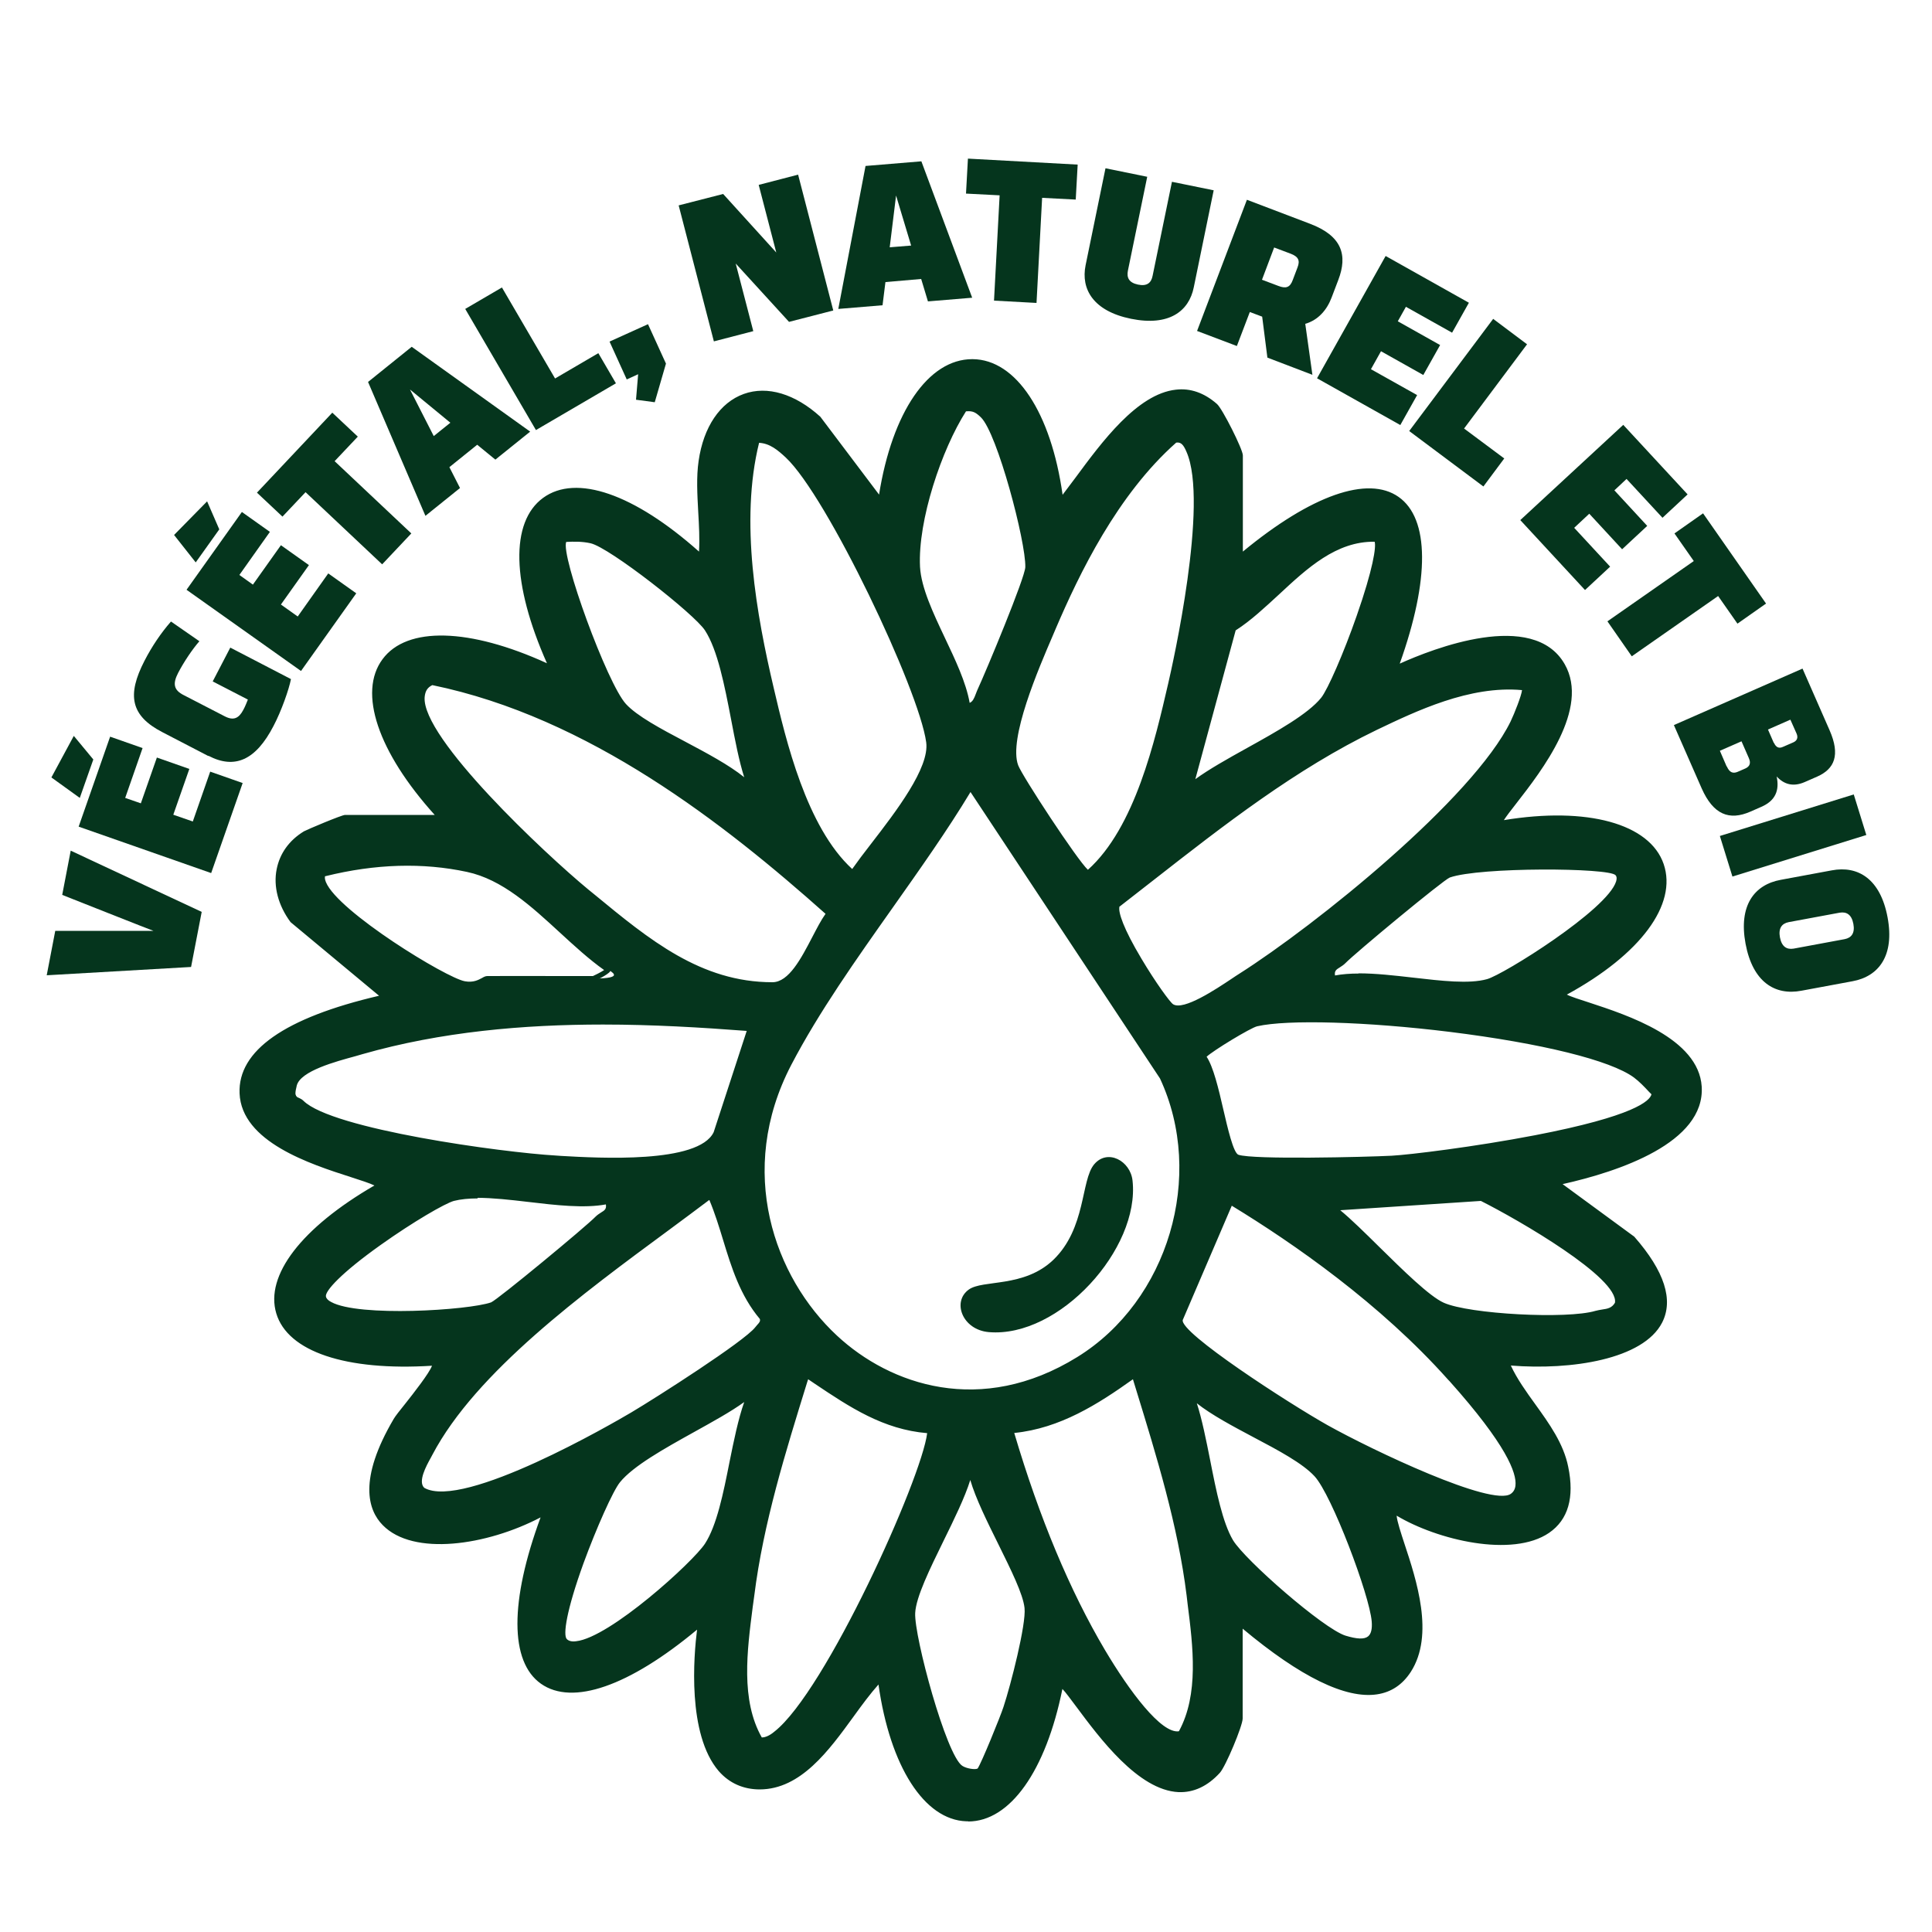
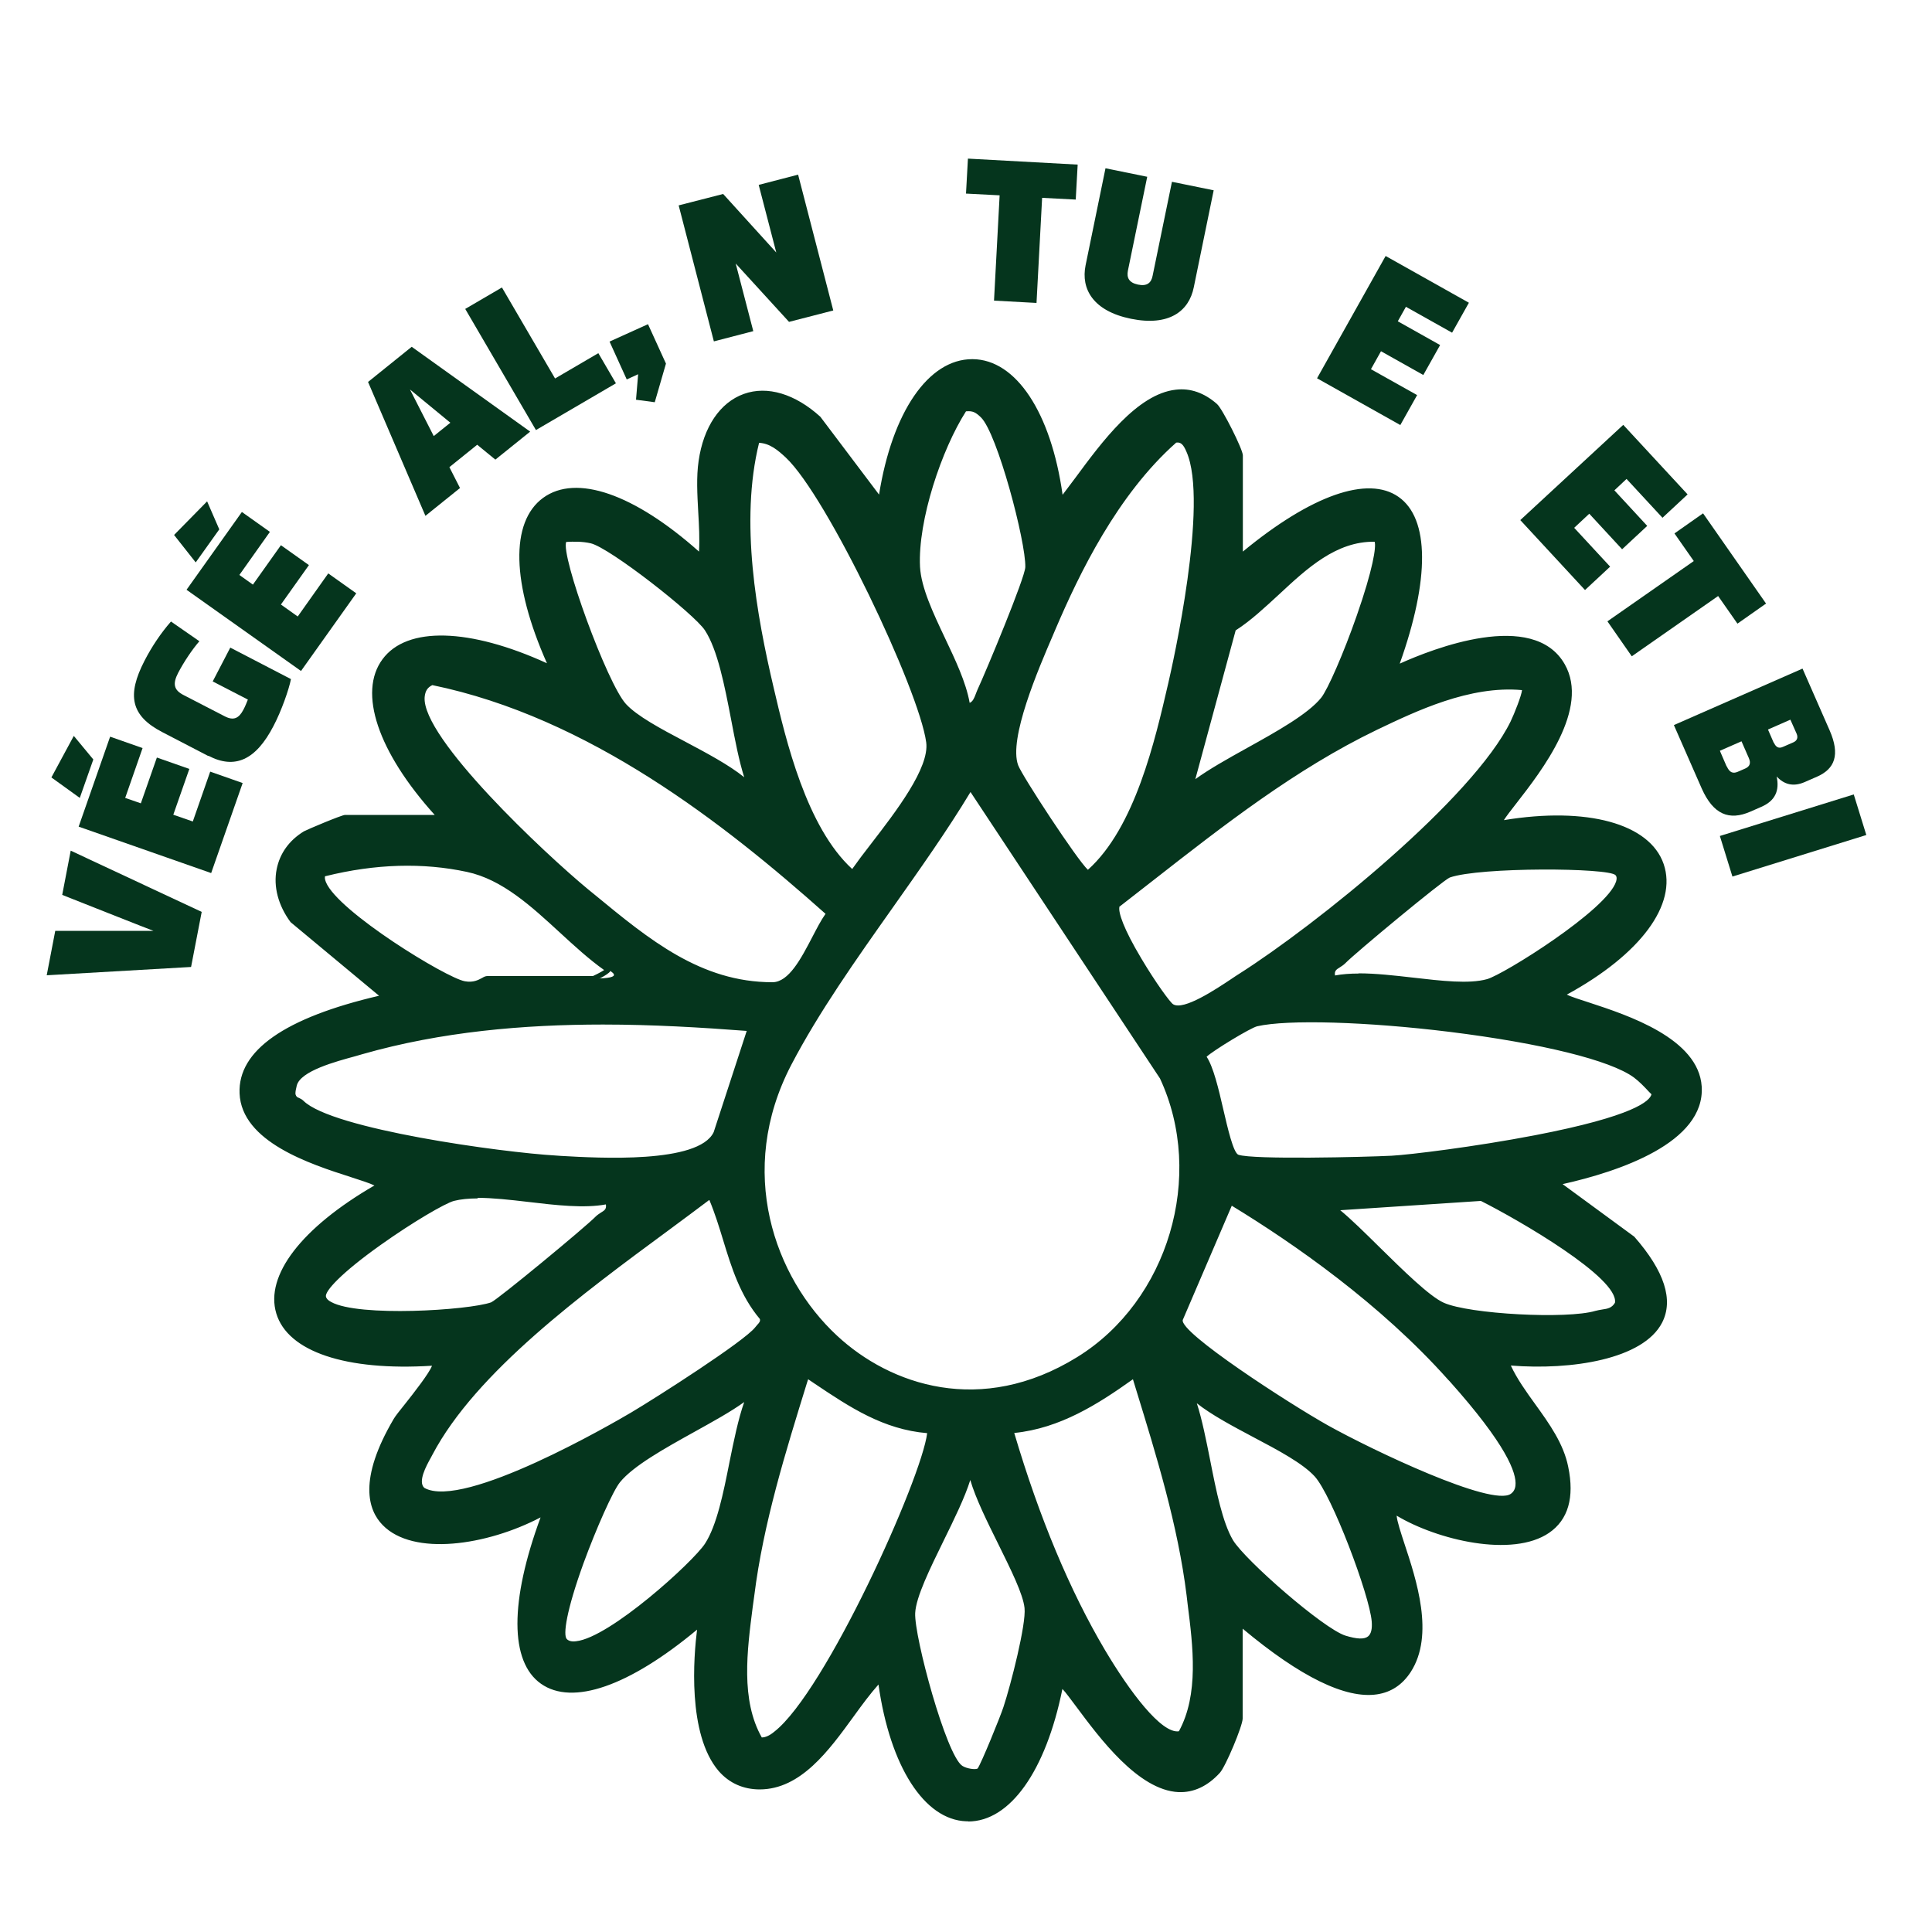
<svg xmlns="http://www.w3.org/2000/svg" viewBox="0 0 1000 1000" version="1.1" id="Calque_1">
  <defs>
    <style>
      .st0 {
        isolation: isolate;
      }

      .st1 {
        fill: #05351d;
      }
    </style>
  </defs>
  <g class="st0">
    <g class="st0">
      <path d="M24.2,504.7l4.4-22.9h50.8c0,.1-47.2-18.6-47.2-18.6l4.4-22.9,67.8,31.7-5.5,28.5-74.7,4.3Z" class="st1" />
    </g>
  </g>
  <g class="st0">
    <g class="st0">
      <path d="M41.3,413l-14.7-10.6,11.6-21.5,10.1,12.2-7,19.9ZM40.7,427.9l16.3-46.6,16.8,5.9-9,25.8,8.1,2.8,8.3-23.7,16.8,5.9-8.3,23.7,10.1,3.5,9-25.8,16.8,5.9-16.3,46.6-68.5-24Z" class="st1" />
    </g>
  </g>
  <g class="st0">
    <g class="st0">
      <path d="M107.8,391.3l-23.7-12.3c-16.5-8.5-18.5-19.2-9.3-37,3.8-7.4,8.6-14.5,13.7-20.3l14.7,10.2c-3.6,4.1-8.1,10.8-11,16.4s-2.3,8.9,2.9,11.5l21.3,11c4.5,2.3,7.2,1,9.5-3.3,1.1-2,1.9-4.2,2.4-5.4l-18.2-9.4,9.1-17.5,31.4,16.3c-1,5.2-4.9,16.4-9,24.2-9.2,17.8-20.1,22.6-33.7,15.5Z" class="st1" />
    </g>
  </g>
  <g class="st0">
    <g class="st0">
      <path d="M101.3,291.1l-11.2-14.2,17.1-17.4,6.3,14.5-12.2,17.1ZM96.6,305.2l28.6-40.2,14.5,10.3-15.8,22.3,7,5,14.5-20.4,14.5,10.3-14.5,20.4,8.7,6.2,15.8-22.3,14.5,10.3-28.6,40.2-59.2-42Z" class="st1" />
    </g>
  </g>
  <g class="st0">
    <g class="st0">
-       <path d="M158.2,254.7l-12,12.7-13.2-12.4,39-41.4,13.2,12.4-12,12.7,39.7,37.4-15.1,16-39.7-37.4Z" class="st1" />
+       <path d="M158.2,254.7Z" class="st1" />
    </g>
  </g>
  <g class="st0">
    <g class="st0">
      <path d="M274.3,223.5l-17.9,14.4-9.4-7.7-14.4,11.6,5.5,10.8-17.9,14.4-29.7-69.3,22.6-18.2,61.3,43.9ZM224.4,225.8l8.7-7-20.9-17.2,12.3,24.1Z" class="st1" />
    </g>
  </g>
  <g class="st0">
    <g class="st0">
      <path d="M240.8,159.9l19-11.1,27.5,47.1,22.4-13.1,9.1,15.6-41.4,24.2-36.6-62.7Z" class="st1" />
    </g>
  </g>
  <g class="st0">
    <g class="st0">
      <path d="M329.2,206.9l1.1-13.2-5.9,2.7-8.9-19.6,19.9-9,9.3,20.4-5.8,20-9.7-1.3Z" class="st1" />
    </g>
  </g>
  <g class="st0">
    <g class="st0">
      <path d="M351.3,106.3l23-5.9,27.5,30.3-9.1-35,20.4-5.3,18.2,70.3-22.9,5.9-27.6-30.2,9.1,35-20.4,5.3-18.2-70.3Z" class="st1" />
    </g>
  </g>
  <g class="st0">
    <g class="st0">
-       <path d="M503.2,154.1l-22.9,1.9-3.5-11.6-18.5,1.6-1.5,12-22.9,1.9,14.1-74,28.9-2.4,26.3,70.6ZM460.5,128l11.1-.9-7.8-25.9-3.3,26.9Z" class="st1" />
-     </g>
+       </g>
  </g>
  <g class="st0">
    <g class="st0">
      <path d="M517.4,101.1l-17.4-.9,1-18.1,56.8,3.1-1,18.1-17.4-.9-2.9,54.4-22-1.2,2.9-54.4Z" class="st1" />
    </g>
  </g>
  <g class="st0">
    <g class="st0">
      <path d="M561.9,137.3l10.3-50.2,21.6,4.4-10,48.6c-.7,3.6.5,6.2,5.2,7.2,4.7,1,6.9-.9,7.6-4.6l10-48.6,21.6,4.4-10.3,50.2c-2.5,12.4-12.8,20.3-32.5,16.3-19.6-4-26-15.4-23.5-27.7Z" class="st1" />
    </g>
  </g>
  <g class="st0">
    <g class="st0">
-       <path d="M689.2,154.1c-2.4,6.3-6.9,11.6-13.6,13.5l3.7,26.4-23.3-8.9-2.7-21.2-6.4-2.4-6.7,17.6-20.6-7.8,25.8-67.9,32.6,12.4c16.7,6.3,19.6,16.3,14.7,29.1l-3.5,9.2ZM671.6,138.4c1.4-3.6.4-5.6-3.6-7.1l-8.5-3.2-6.3,16.7,8.5,3.2c3.9,1.5,6,.8,7.4-3l2.5-6.6Z" class="st1" />
-     </g>
+       </g>
  </g>
  <g class="st0">
    <g class="st0">
      <path d="M717.2,132.5l43.1,24.2-8.7,15.5-23.9-13.4-4.2,7.5,21.9,12.3-8.7,15.5-21.9-12.3-5.2,9.3,23.9,13.4-8.7,15.5-43.1-24.2,35.5-63.3Z" class="st1" />
    </g>
  </g>
  <g class="st0">
    <g class="st0">
-       <path d="M772.8,165l17.6,13.2-32.6,43.6,20.8,15.5-10.8,14.5-38.4-28.7,43.5-58.1Z" class="st1" />
-     </g>
+       </g>
  </g>
  <g class="st0">
    <g class="st0">
      <path d="M840,219.7l33.5,36.2-13,12.1-18.6-20.1-6.3,5.9,17,18.4-13,12.1-17-18.4-7.8,7.3,18.6,20.1-13,12.1-33.5-36.2,53.3-49.3Z" class="st1" />
    </g>
  </g>
  <g class="st0">
    <g class="st0">
      <path d="M876.7,290.4l-10-14.3,14.8-10.4,32.6,46.7-14.8,10.4-10-14.3-44.7,31.2-12.6-18.1,44.7-31.2Z" class="st1" />
    </g>
  </g>
  <g class="st0">
    <g class="st0">
      <path d="M933,346.1l14,31.9c5.6,12.8,2.6,20-6.5,24l-6.4,2.8c-6,2.6-10.7,1.2-14.5-2.9,1.5,7.2-.6,12.5-7.9,15.7l-5.7,2.5c-11,4.8-19.2,1.5-25.2-12l-14.4-32.8,66.5-29.2ZM893.8,396.7c1.4,3.2,3.2,3.8,5.6,2.8l3.9-1.7c2.5-1.1,3-2.9,1.9-5.4l-3.8-8.7-11.2,4.9,3.5,8.1ZM918.2,384.5c1.1,2.4,2.6,3,4.6,2.1l5.3-2.3c2.1-.9,2.7-2.5,1.8-4.6l-3.2-7.2-11.6,5.1,3,6.9Z" class="st1" />
    </g>
  </g>
  <g class="st0">
    <g class="st0">
      <path d="M959.5,411.2l6.5,21-69.3,21.5-6.5-21,69.3-21.5Z" class="st1" />
    </g>
  </g>
  <g class="st0">
    <g class="st0">
-       <path d="M921.7,455.4l26.4-4.9c13.7-2.6,25.2,4.5,28.9,24.3,3.7,19.8-4.5,30.6-18.2,33.1l-26.4,4.9c-13.7,2.6-25.2-4.5-28.9-24.3-3.7-19.8,4.5-30.6,18.2-33.1ZM954.8,486.1c3.5-.7,5.4-3.1,4.5-7.9-.9-4.8-3.5-6.4-7.1-5.8l-26.4,4.9c-3.5.7-5.4,3.1-4.5,7.9.9,4.8,3.5,6.4,7.1,5.8l26.4-4.9Z" class="st1" />
-     </g>
+       </g>
  </g>
  <path d="M362.8,238.9c5.1-35.3,33.7-46.5,60.6-22.1l32.3,42.9c13.7-96,81.1-96.7,93,0,16.3-19.7,48.7-76.6,80-49.5,2.8,2.4,12.9,23.2,12.9,25.5v52.9c74.9-63,114.9-36.9,80.2,57.7,21.5-10.3,71.5-28.6,86.7-1.8,17.3,30.5-35.8,78.9-32.2,81.9,94.8-16.5,116.3,43.2,32.1,88.2,0,5.2,68.6,14.5,70.7,48.1,1.9,30.6-50.6,44.7-74,49.7l39.7,29.1c47.8,54.9-20.2,68.1-65.3,63.8,7.6,18.6,26.5,34,30.6,54.3,11.1,54.2-59.6,41.1-88.3,22.6-4.3,5.8,24.9,54.8,7.1,82.4-19.7,30.5-68.9-9.1-87.3-24.7v49.7c0,3.2-8.5,23.9-11.4,27.1-34.1,37.4-77.3-47.9-81.5-44.7-18.3,95.2-81.2,90.8-93-3.2-17.4,17.5-33.7,55.9-62.5,56-36.4,0-34.4-59.8-30.5-84.9-74.3,63.4-116.7,37.2-80.1-57.7-47.2,26.8-119.1,23.5-77.5-47.1,2.6-4.3,22.7-27.4,19.8-29.8-95.6,6.5-109.6-45.4-28.9-91.3.2-5.5-69.2-14.3-70.7-48.1-1.3-31,50-44.3,73.9-49.6l-48.1-40c-11.1-14.9-9.9-34.5,6.7-44.6,2.1-1.3,19.5-8.3,20.6-8.3h49.7c-65.6-70.8-31.7-119.8,57.7-76.9-41.7-90.3,5-123.4,76.9-57.7,1.6-15.6-2.2-34.6,0-49.7M500.7,365.5c4.4-.3,5.1-4.7,6.5-7.8,4.2-9.1,24.8-58.3,24.9-64.1.3-13.1-14.5-70-23.5-78.6-3.1-3-5-4-9.5-3.4-13.2,20.4-25.7,57.5-24.4,81.9,1.1,21.2,22.8,49.5,25.9,72M391.7,227.7c-10.3,40.1-2.1,88.5,7.3,128.8,7.3,31.1,18.1,74.6,42.3,95.4,10.7-16.1,41.9-49.7,39.4-68-3.9-28.7-51.8-128.3-73.1-148.3-4.5-4.3-9.3-8.1-16-8M608.1,227.7c-28.6,25.2-48.2,62.3-63.1,97.2-6.8,15.9-25.2,56.5-19.4,71.7,2,5.2,34.3,55.4,37.6,55.4,24.9-21.6,35.5-66.2,42.9-98.1,6.3-27.1,19.8-96.9,9.3-120.7-1.4-3.1-3.1-6.4-7.3-5.5M388.5,407.2c-8.6-21.5-10.8-63.9-22.4-81.7-5.7-8.8-50.1-43.5-60.1-45.7-4.5-1-9.1-1-13.7-.7-6.1,5.9,22.5,77.6,30.6,86.4,12,13.1,51.1,26.9,65.5,41.8M712.2,279c-30.9-1-50.1,31.4-73.9,46.3l-22.2,81.9c16.4-13.7,56.5-29.9,68.8-45,7.4-9.1,33.2-77.4,27.4-83.2M223.7,353.1c-3.5,1.5-4.9,3.9-5.2,7.6-1.8,22.5,66.5,85.4,85.2,100.8,29.1,24,57.1,48.3,96.2,48.4,13.7,0,21.5-27.1,29.5-37.1-58.3-52-127.6-103.8-205.7-119.8M789.1,355.9c-26.8-2.9-53.3,9.3-77.1,20.7-49,23.6-91.2,59.1-133.9,92-3.4,8.1,24.3,49.9,28.3,52.5,7.2,4.6,28.3-11.1,35.7-15.7,39.1-24.9,121.3-90.7,141.1-131.3,1.5-3.1,7.4-16.8,5.9-18.1M502.3,407.3c-28.1,47.2-68.8,95-93.9,143.2-51.9,99.5,51.7,214.2,150.1,153.3,47.6-29.4,67-95.2,43.3-146.1l-99.5-150.4h0ZM252.3,506.5c18.2-.2,36.3,0,54.5,0s8.4-3.9,8-4.8c-24-16.3-44.4-45.9-72.9-52.1-24.7-5.4-50.1-3.8-74.5,2.4-8.2,11.8,61.3,55.1,73,57.2,7,1.3,10.2-2.7,12-2.8M837.2,452.1c-5.1-6-75.9-3.3-87.4.7-3.3,1.2-49.6,39.6-54.6,44.7-2.7,2.8-7,2.7-5.4,9,22.2-5.1,60.9,7,80.2,1.7,10.5-2.9,76.7-44.9,67.2-56.1M388.5,532.2c-66.1-5.2-136.8-6.5-201.1,12-11.8,3.4-47.4,10.9-31.3,26.6,16,15.7,106.6,27.3,131.6,28.7,18.8,1,74.5,5.1,83.2-12.9l17.8-54.3h-.2ZM650.4,529.6c-3.7.8-27.1,15-27.7,17.3,7.6,9,11.2,49.9,17.8,52.1,8.1,2.7,66.9,1.3,79.8.6,17.5-1,135.6-16.2,136-33.8-3.1-3.3-6.1-6.7-9.8-9.4-27.7-20.4-162.9-34.3-196.2-26.8M314.8,621.9c-22.2,5.1-61-7-80.2-1.7-10.5,2.9-69.4,41.4-67.2,51.3,3,13.2,74.9,8.5,87.4,4.1,3.3-1.2,49.6-39.6,54.6-44.7,2.7-2.8,7.1-2.7,5.4-9M367.7,618.8c-45.3,34.4-118.5,82.6-145.3,133.5-2.3,4.3-8.5,14.4-3.9,18.8,19.8,11.4,89.2-27.2,108.8-38.8,11.5-6.8,58.5-36.7,64.6-44.5,1.5-1.9,3.5-3.1,2.6-5.9-15.5-18.2-17.6-42-26.8-63M689.8,625.1c13.9,10.2,43.9,44.6,56.9,50.4,13.7,6.1,64.8,8.7,79.5,4.3,4-1.2,8.3-.3,11-5.1,3.2-15.1-57.5-48.2-70.5-54.7l-76.9,5.1ZM637,621.9l-26.1,60.7c-2.4,8.9,64.3,50,75.6,56.3,14,7.8,84.7,43.8,96.3,35.4,14.1-10.1-24.3-52.4-32.1-61.2-31.5-35.3-73.4-66.8-113.8-91.3M481.4,740.5c-25.2-1.6-44.1-15.7-64.1-28.9-11.6,37.2-23.6,75.2-28.5,114.2-3,23.8-8.2,53.2,4.4,74.9,21.9,4.5,87-135.4,88.1-160.2M523.1,740.5c11.4,38.7,27,79.5,47.5,114.3,5.6,9.5,28,46,40.5,42.7,11.7-20.9,7.3-48.6,4.5-71.7-4.8-38.9-17-76.9-28.5-114.2-19.2,13.8-39.6,26.9-64.1,28.9M292.3,849.4c11.4,11.2,66.7-38.8,73.8-49.6,11.2-17.3,13.2-57.9,22.4-78.5-16.4,13.7-56.5,29.9-68.8,45-7.4,9.2-34.4,76.3-27.4,83.2M616.1,721.3c8.4,20.1,10.8,60,20.9,76.8,6.4,10.6,47.5,46.4,59,50,9.5,3,16.4,2.5,15.5-8.9-1.1-14.1-20.7-66.1-30-76.1-12.6-13.7-50.5-26.9-65.5-41.8M506.9,916.6c1.5-1,12.4-28.2,13.9-32.6,3.4-10.3,12-42.7,11-51.8-1.7-15.7-26.8-53.1-29.5-72.5-3.3,19.6-29.2,58.5-30,75.2-.6,11.9,15.8,74.5,25.1,80.4,2.4,1.6,7.8,2.5,9.6,1.4" class="st1" />
  <path d="M501.1,942.7h-.9c-21.8-.7-39.5-28.4-45.5-70.8-4.2,4.7-8.5,10.5-12.9,16.6-12.8,17.6-27.3,37.6-48.5,37.7-8.5,0-15.8-3.2-21.3-9.5-16.4-19.1-12.9-59.9-11.2-73.2-35.2,29.3-64.5,39.5-80.8,28-16.2-11.4-16.2-42.7-.2-86.1-27.9,14.6-65.9,20.2-81.7,4-7.6-7.7-12.8-23.6,5.7-55,.8-1.4,3.1-4.3,6-7.9,4.2-5.3,12.5-15.9,13.8-19.6-44.6,2.8-74.7-7.3-80.6-27.1-5.9-19.6,13-44.3,50.8-66.2-2.2-1.1-7.4-2.8-12.1-4.3-21.2-6.8-56.7-18.3-57.7-43.4-.9-22.1,23.3-39.1,72.2-50.5l-45.8-38.1c-6.4-8.6-9-18.5-7.2-27.4,1.6-8.1,6.4-14.9,14.1-19.6,1.6-.9,19.6-8.5,21.3-8.5h46.4c-29.4-32.6-39.8-63.4-27-80.6,12.6-17.1,45-16.2,85.1,2.1-18.3-41.2-19.1-73.1-2-85.6s47.1-2.1,80.7,27.8c.4-6.5,0-13.6-.4-20.6-.5-9-1-18.2.2-26.3h0c2.5-17.6,11.1-30.3,23.4-34.7,12.2-4.4,26.6,0,39.6,11.8l30.4,40.3c6.8-42.7,25.5-70.1,48.2-70.1s.2,0,.3,0c22.4.2,40.5,27.6,46.5,70.2,2-2.6,4.2-5.6,6.7-8.9,13.5-18.3,31.9-43.3,51.9-45.5,7.5-.9,14.7,1.6,21.3,7.4,2.8,2.4,13.4,23.5,13.4,26.6v49.8c35.4-29.2,64.7-39.5,80.6-28.3,16,11.2,16.2,42.6.6,86.3,16.8-7.6,69.1-28.3,85.4.3,13.1,23-11.8,55-25.1,72.1-2.6,3.3-5.2,6.7-6.4,8.6,43.1-7.1,75.5,1.8,82.7,22.7,7.2,21-12,46.8-50.1,67.6,2.1,1.1,6.9,2.6,11.5,4.1,19.8,6.5,56.7,18.5,58.3,43.5,1.8,29.1-42.9,44-72,50.5l37.1,27.2c15.7,17.9,20.4,32.8,14.4,44.5-9.8,19-46.9,24.7-78.3,22.2,3.2,6.9,8,13.6,12.7,20.1,7.2,10,14.6,20.3,17,32.3,3.3,15.9,0,27.4-9.9,34.2-19,13-57.9,3.7-78.9-8.9.2,2.9,2.3,9.2,4,14.4,6.2,18.8,15.7,47.3,3.3,66.5-4.3,6.6-10.1,10.5-17.5,11.6-16.2,2.4-39.6-9-69.5-34v46.5c0,3.8-8.8,24.8-11.8,28.1-6.4,7-13.6,10.3-21.4,10-20.9-1-40.9-28.1-52.9-44.2-2.8-3.7-5.6-7.6-7.2-9.2-8.6,42.5-27.1,68.6-48.8,68.6h0ZM456.8,865.5l.4,3c5.4,42.6,22.3,70.6,43.1,71.3,20.6.7,39-26.1,47-68.2v-.5c0,0,.5-.3.5-.3.4-.3.9-.4,1.5-.4,1.9.3,4,3.1,10.1,11.2,10.9,14.7,31.2,42,50.7,43,6.9.3,13.3-2.7,19.1-9,2.8-3,11-23.3,11-26.1v-52.8l2.4,2c30.4,25.8,53.8,37.7,69.6,35.3,6.5-1,11.7-4.4,15.5-10.3,11.6-18,2.5-45.7-3.6-64-3.6-10.8-5.2-16.1-3.4-18.5l.8-1.1,1.1.7c19.4,12.5,59.1,22.6,77.4,10.1,8.8-6,11.7-16.5,8.7-31.2-2.3-11.3-9.6-21.4-16.6-31.1-5.2-7.3-10.7-14.8-14-22.9l-.9-2.2,2.4.2c31.9,3.1,68.9-2.9,77.9-20.4,5.4-10.5.8-24.3-13.8-41l-42.1-30.9,3.2-.7c28-6,74.6-20.3,72.8-48.2-1.5-23-37.1-34.6-56.2-40.9-11.1-3.6-14.5-4.9-14.5-7.3v-.9l.8-.4c37.4-20,57.2-45.5,50.5-65-6.8-19.9-38.9-27.9-81.7-20.4h-.7c0,.1-.5-.3-.5-.3-2.1-1.7.2-4.7,7-13.4,12.9-16.6,37-47.6,24.9-68.9-16.2-28.5-73.5-3-84.8,2.4l-3.2,1.5,1.2-3.4c16.2-44.1,16.8-75.5,1.6-86.2-15.1-10.6-44.1.4-79.5,30.1l-2.4,2v-56c-.2-2.5-10-22.3-12.4-24.4-6.1-5.3-12.3-7.4-19.1-6.7-18.8,2.1-36.8,26.5-49.9,44.3-3.4,4.6-6.3,8.6-8.9,11.7l-2.2,2.6-.4-3.4c-5.3-42.9-22.6-70.8-44.1-71h-.2c-21.7,0-39.6,27.8-45.8,71l-.5,3.5-34.5-45.7c-12-10.9-25.4-14.9-36.5-11-11.3,4.1-19.1,15.9-21.5,32.4h0c-1.1,7.8-.6,16.9-.1,25.7.4,8.1.9,16.4.1,23.9l-.3,2.9-2.2-2c-32.8-30-63.2-41.3-79.2-29.6-16.1,11.8-14.4,44.6,4.6,85.6l1.7,3.7-3.7-1.8c-40.3-19.4-72.9-21.2-85.1-4.7-12.1,16.5-1,46.9,29.1,79.3l2.3,2.5h-53c-1.6.3-18,6.9-19.8,8-6.9,4.2-11.3,10.3-12.7,17.6-1.6,8.2.8,17.2,6.5,24.9l50.1,41.7-2.9.6c-49.2,11-73.7,27.2-72.8,48.2,1,23.1,35.2,34.1,55.7,40.7,11.4,3.7,15.1,5,15,7.5v.8l-.7.4c-37.5,21.4-56.6,45.2-51,63.7,5.6,18.6,35.1,27.9,79.1,24.9h.6l.5.4c2.6,2.3-1.2,8-13.8,24-2.7,3.4-5,6.4-5.8,7.6-13.9,23.6-16.1,41.4-6.2,51.5,12.2,12.4,47.9,12.8,81.7-6.4l3.6-2-1.5,3.8c-16.9,43.9-17.7,75.4-2.3,86.3,15.3,10.8,45.2-.5,80.1-30.3l3-2.6-.6,3.9c-3.1,19.8-4.5,57.8,10,74.7,4.9,5.7,11.2,8.5,18.9,8.5h.1c19.7,0,33.8-19.4,46.1-36.5,5.2-7.2,10.2-14,15.3-19.1l2.1-2.1.2.6ZM504.4,918.6c-2.7,0-6.1-1-7.9-2.1-9.9-6.3-26.3-69.9-25.7-81.7.4-8.9,7.5-23.3,15-38.6,6.6-13.5,13.5-27.5,15-36.8l1.6-9.5,1.3,9.6c1.3,9.8,8.6,24.5,15.7,38.7,6.7,13.4,12.9,26.1,13.8,33.9,1.1,9.7-8.1,43.5-11,52.4-.4,1.3-12.2,31.9-14.5,33.4h0c-.8.5-2,.8-3.3.8h0ZM502.2,766.1c-2.8,9-8.4,20.4-13.8,31.4-7,14.3-14.3,29.1-14.7,37.4-.6,12.1,16.1,73.8,24.4,79.1,2.1,1.4,6.6,2.1,7.9,1.4,1.8-2.4,11.9-27.2,13.4-31.9,3.8-11.5,11.8-42.8,10.9-51.2-.8-7.3-7-19.7-13.5-32.9-5.8-11.7-11.8-23.8-14.6-33.4h0ZM394.4,902.3c-.5,0-.9,0-1.4,0h-.6c0,0-.3-.7-.3-.7-11.9-20.4-8.4-46.7-5.4-70l.8-5.8c4.8-37.9,16.3-75.1,27.5-111.1l1.6-5.2,6.7,4.5c18.3,12.2,35.6,23.8,58.3,25.3h1.4v1.5c-1.1,24-53.7,137.4-80.3,158.1-3.1,2.4-5.8,3.6-8.1,3.6h-.2ZM394.3,899.3c1.8,0,4-.9,6.5-3,26.5-20.7,76.2-130.9,79.1-154.5-22.7-1.9-40-13.4-58.2-25.6l-3.4-2.3-.5,1.5c-11.1,35.9-22.7,72.9-27.4,110.6l-.8,5.8c-2.9,22.6-6.3,48.1,4.7,67.5h0ZM609.6,899.2c-13,0-32.2-30.1-40.2-43.6-18.5-31.2-34.5-69.8-47.7-114.6l-.5-1.7h1.8c24.5-2.1,44.7-15.3,63.3-28.7l1.7-1.2,2.7,8.8c10.8,34.9,21.9,70.9,26.4,107.6l.5,4.3c2.8,22.6,6.1,48.2-5.2,68.3l-.3.5-.6.2c-.6.2-1.3.3-2,.3v-.2ZM525,741.8c13,43.9,28.8,81.6,46.9,112.2,12.7,21.4,29.2,43.5,38.3,42.1,10.4-19.1,7.3-43.9,4.5-65.9l-.5-4.3c-4.5-36.4-15.6-72.3-26.3-107.1l-1.5-4.9c-18.1,12.9-37.7,25.4-61.4,27.8h0ZM297,852.5c-2.4,0-4.3-.7-5.7-2.1h0c-3.6-3.5-.9-17.8,7.9-42.3,6.8-18.9,15.5-38.2,19.3-42.9,7.2-8.9,23.5-17.9,39.3-26.7,11.7-6.5,22.8-12.7,29.7-18.5l4.8-4-2.6,5.8c-4,9.1-6.7,22.5-9.3,35.4-3.3,16.5-6.8,33.5-13.1,43.3-6.5,10.1-50.2,49.8-68.8,51.9h-1.5,0ZM293.4,848.4c1,1,2.6,1.4,4.8,1.1,17.5-1.9,60.5-41,66.7-50.5,6.1-9.4,9.5-26.1,12.7-42.3,2.2-10.9,4.5-22.2,7.6-31-6.9,5-16.2,10.1-25.9,15.5-15.5,8.6-31.6,17.6-38.4,26-3.6,4.4-12.2,23.7-18.9,42-8.8,24.3-10.7,37.2-8.6,39.2ZM704.2,851c-2.3,0-5.2-.5-8.6-1.6-12-3.8-53.2-39.5-59.9-50.6-5.7-9.5-9-26.2-12.2-42.3-2.5-12.7-5.1-25.9-8.8-34.7l-2.9-6.8,5.2,5.2c7.3,7.3,20.5,14.3,33.2,21,13.3,7.1,25.9,13.8,32.4,20.8,9.4,10.2,29.2,62.6,30.3,77,.4,5-.6,8.3-3,10.2-1.5,1.2-3.4,1.7-5.8,1.7h0ZM619.4,726.1c2.8,8.6,4.9,19.3,7,29.8,3.1,15.8,6.4,32.2,11.8,41.3,6.3,10.4,46.8,45.8,58.2,49.4,5.9,1.8,9.7,2,11.7.4,1.6-1.3,2.2-3.9,1.9-7.7-1.1-13.7-20.7-65.6-29.6-75.2-6.2-6.7-18.5-13.3-31.6-20.2-10.7-5.7-21.7-11.5-29.5-17.7h0ZM777.6,777c-23.6,0-91.1-36.3-91.8-36.8-.8-.4-79.4-46.6-76.3-58l26.8-62.5,1.4.9c32.3,19.5,78.3,51.3,114.1,91.5l.6.6c24.3,27.2,36,46.1,34.9,56.3-.3,2.8-1.5,4.9-3.6,6.4-1.4,1-3.5,1.4-6.1,1.4v.2ZM637.6,624l-25.4,59.2c-1.8,6.5,54.9,43.2,75,54.5,23.1,12.9,85.1,42.4,94.8,35.5,1.4-1,2.2-2.4,2.4-4.3.7-6.4-4.6-21-34.2-54.1l-.6-.6c-35.1-39.4-80-70.6-112-90.1h0ZM228.1,774.5c-4.1,0-7.6-.7-10.3-2.2-5.3-5-.4-13.9,2.5-19.3l.8-1.4c22.9-43.4,78.6-84.4,123.4-117.4,7.9-5.8,15.4-11.4,22.3-16.6l1.5-1.1.7,1.7c3.3,7.4,5.7,15.2,8,22.7,4.5,14.6,8.7,28.3,18.6,40l.3.5c1,3.1-.6,4.9-1.9,6.3-.3.3-.6.7-.9,1-6.3,8.1-54,38.3-65,44.8-12.8,7.6-71.2,41.1-100,41.1h0ZM367.1,621.1c-6.5,4.9-13.5,10.1-20.8,15.5-44.5,32.8-100,73.6-122.5,116.4l-.8,1.5c-2.4,4.3-6.8,12.4-3.4,15.6,20.3,11.6,98.3-33.8,107.1-39,13.3-7.9,58.5-36.8,64.2-44.1.3-.4.7-.8,1-1.2,1.2-1.3,1.7-1.9,1.4-3.1-10.2-12.1-14.7-26.7-19-40.8-2.1-6.9-4.3-14-7.1-20.7h-.1ZM502.1,722.2c-28.5,0-53.5-12.6-70.8-28.7-33.3-30.9-53.6-87.3-24.2-143.7,14.3-27.3,33.7-54.9,52.6-81.5,14.4-20.3,29.2-41.3,41.4-61.7l1.2-2,100.8,152.3c24.2,51.9,4.5,118.2-43.8,148.1-19.8,12.2-39.2,17.2-57.1,17.2h0ZM502.3,410c-12,19.9-26.4,40.2-40.3,59.9-18.8,26.6-38.2,54-52.4,81.2-28.7,55-8.8,110.1,23.6,140.2,27.5,25.6,74.6,41.9,124.4,11.1,47.1-29.1,66.3-93.8,42.8-144.2l-98.1-148.3h0ZM800.9,683.5c-20.6,0-45.6-2.6-54.8-6.7-7.8-3.5-21.2-16.6-34.1-29.3-9-8.8-17.4-17.1-23.1-21.3l-3.3-2.4,81.3-5.4.4.2c.8.4,75.2,38.2,71.3,56.3l-.2.4c-2.3,4.1-5.8,4.7-8.8,5.2-1,.2-2,.3-3.1.6-5.3,1.6-14.9,2.3-25.8,2.3h.2ZM693.7,626.4c5.6,4.6,12.8,11.7,20.4,19.2,12.1,11.9,25.8,25.4,33.2,28.7,13.2,5.9,63.8,8.6,78.5,4.2,1.1-.3,2.3-.5,3.5-.7,2.8-.4,5-.8,6.6-3.5,2.1-12.8-49.7-42.8-69.4-52.7l-72.7,4.8h0ZM206.2,681.6c-15.1,0-29.5-1.3-36.2-5.1-2.3-1.3-3.7-2.9-4.2-4.8-1.1-5,8.8-15,29.4-29.8,15.9-11.3,33.3-21.7,38.8-23.3,9.9-2.7,24.3-1.1,39.5.7,14.7,1.7,29.9,3.5,40.8,1l1.4-.3.4,1.4c1.5,5.6-1.3,7.4-3.5,8.8-.8.5-1.6,1-2.2,1.6-4.3,4.4-51.3,43.7-55.2,45.1-6.2,2.1-28.3,4.6-49,4.6h0ZM247.2,620.3c-4.6,0-8.8.4-12.3,1.3-4.6,1.3-20.9,10.7-37.9,22.8-20.4,14.5-28.9,23.9-28.3,26.7.2,1,1.1,2,2.7,2.8,14.2,7.9,71.1,4.3,82.8.2,3.5-1.5,49.1-39.2,54.1-44.4.9-.9,1.9-1.5,2.8-2.1,1.8-1.1,2.9-1.8,2.5-4.2-11.2,2.1-26,.4-40.3-1.3-9.3-1.1-18.4-2.1-26.1-2.1v.3ZM672.5,602.1c-15.1,0-28.8-.4-32.5-1.7-4-1.3-6.3-10.6-9.7-25.5-2.5-10.8-5.3-23-8.8-27.1l-.5-.6.2-.7c.8-3.6,26-17.7,28.8-18.4h0c33.1-7.5,169.1,6.2,197.4,27,3.1,2.3,5.7,5.1,8.2,7.8l2.1,2.3v.6c-.5,20.3-126.8,34.6-137.4,35.2-7.2.4-28.8,1-47.9,1h0ZM624.5,546.9c3.5,5.2,6.2,16.5,8.7,27.4,2.2,9.5,5.2,22.5,7.8,23.4,7.6,2.6,65.4,1.2,79.3.5,9.3-.5,43-4.6,74.2-10.6,51.4-9.9,59.5-17.8,60.3-21.2l-1.3-1.3c-2.4-2.6-5-5.3-7.8-7.4-12.1-8.9-47.8-17.7-95.3-23.6-43-5.3-84-6.5-99.7-2.9h0c-3.4.8-22.7,12.5-26.2,15.8h0ZM317.7,602c-10.6,0-20.5-.6-27.4-1l-2.8-.2c-25.4-1.4-116.3-13.2-132.5-29.1-3.7-3.7-5.2-7.3-4.2-10.7,2.4-9.2,21.2-14.3,32.4-17.3,1.4-.4,2.7-.7,3.8-1,67.1-19.2,139.6-16.9,201.7-12h1.9c0,0-18.3,56.2-18.3,56.2-6,12.5-31.7,15.1-54.4,15.1h-.2ZM312.1,530.3c-41.1,0-83.8,3.7-124.4,15.3-1.1.3-2.4.7-3.8,1.1-9.9,2.7-28.4,7.6-30.3,15.2s.5,5,3.5,7.9c14.9,14.7,102.9,26.7,130.6,28.3l2.8.2c19.4,1.1,71.1,4.1,78.9-12.3l17.1-52.4c-23.6-1.8-48.7-3.3-74.4-3.3ZM609.7,523.4c-1.5,0-2.9-.3-4-1-4.2-2.6-32.6-45.1-28.8-54.3v-.4c0,0,.5-.2.5-.2,6-4.6,12-9.3,18-14,36.3-28.4,73.9-57.8,116.1-78.1,20.9-10.1,49.6-23.8,77.9-20.8h.5l.4.4c2.9,2.6-5.4,19.7-5.5,19.9-19.7,40.4-101.5,106.3-141.7,131.9-1,.6-2.3,1.5-3.7,2.5-10.6,7.1-22.1,14.3-29.4,14.3l-.3-.2ZM579.4,469.5c-.6,2.7,2,11,11.4,26.7,7.3,12.3,14.9,22.7,16.4,23.6,5.4,3.4,22.2-7.8,30.3-13.2,1.5-1,2.8-1.9,3.8-2.5,40-25.4,121.1-90.8,140.6-130.7,2-4.2,5.6-13.3,5.9-16.2-27.1-2.5-54.9,10.9-75.2,20.6-41.9,20.2-79.4,49.5-115.6,77.8-5.9,4.6-11.8,9.2-17.7,13.8h0ZM399.9,511.4h0c-38.2,0-65.3-22.4-94-46.1l-3.2-2.6c-14.5-11.9-87.7-77.7-85.7-102.1.4-4.4,2.3-7.3,6.1-8.9l.4-.2h.4c82.6,17,153.7,73.2,206.4,120.2l1,.9-.9,1.1c-2.4,3-4.8,7.7-7.4,12.7-6,11.7-12.9,24.9-23.2,24.9h.1ZM223.8,354.6c-2.5,1.2-3.7,3-4,6.2-1.7,21.1,62.4,81.2,84.7,99.6l3.2,2.6c28.3,23.3,55,45.4,92.1,45.4h0c8.5,0,14.9-12.4,20.6-23.3,2.4-4.6,4.6-8.9,6.9-12.1-52.2-46.5-122.4-101.7-203.6-118.4h0ZM757.3,511.1c-7.9,0-17-1.1-26.4-2.1-14.7-1.7-29.9-3.5-40.8-1l-1.4.3-.4-1.4c-1.5-5.6,1.3-7.4,3.5-8.8.8-.5,1.6-1,2.2-1.6,4.3-4.4,51.3-43.7,55.2-45.1,10.7-3.7,83-7.4,89-.3.9,1.1,1.8,3,.9,6-4.9,16-58.9,49.8-68.8,52.5-3.8,1-8.2,1.4-13.1,1.4h0ZM703.2,503.8c8.8,0,18.5,1.1,28.1,2.2,14.9,1.7,29,3.4,38.4.8,8.4-2.3,62.3-35.9,66.8-50.6.6-2.1,0-2.9-.3-3.2h0c-3.3-3.9-70.2-4.3-85.8,1.2-3.5,1.4-49.1,39.2-54.1,44.4-.9.9-1.9,1.5-2.8,2.1-1.8,1.1-2.9,1.8-2.5,4.2,3.7-.7,7.9-1,12.2-1h0ZM243,511c-.9,0-1.9,0-2.9-.3-10.3-1.9-67.1-36.1-74.1-53.1-1.1-2.5-1-4.7.2-6.4l.3-.4h.5c26.4-6.8,51.7-7.6,75.1-2.6,19,4.1,34.5,18.4,49.4,32.1,7.8,7.2,15.8,14.5,24,20.2l.3.2.5,1.1-.5,1c-1,1.6-8,5.2-9.2,5.2h-18.2c-11.9,0-24.2-.1-36.3,0-.2,0-.9.4-1.4.7-1.6.9-4.2,2.3-7.9,2.3h.2ZM168.3,453.4c-.2.5-.3,1.5.4,3.2,6.3,15.3,62.3,49.6,71.9,51.3,4.4.8,7-.7,8.9-1.7,1-.6,1.8-1,2.8-1h0c12.1-.1,24.4,0,36.4,0h18.2c.5-.2,4-1.9,5.8-3.1-7.9-5.6-15.5-12.6-22.9-19.4-14.7-13.5-29.8-27.5-48.1-31.4-22.8-4.9-47.4-4.2-73.2,2.2h-.2ZM441.7,454.2l-1.3-1.1c-25.4-21.8-36.3-68.4-42.8-96.2-9-38.5-18-88-7.3-129.5l.3-1.1h1.1c7.2-.2,12.4,4.1,17,8.4,22.1,20.7,69.7,120.7,73.6,149.1,2,14.5-15.2,36.8-29.1,54.7-4.3,5.6-8,10.4-10.6,14.3l-.9,1.4h0ZM392.9,229.2c-10.1,40.7-1.3,89.2,7.6,127,6.3,27,16.9,71.9,40.6,93.6,2.6-3.7,5.9-8.1,9.8-13.1,12.8-16.6,30.3-39.3,28.5-52.5-3.7-27.2-51.3-127.4-72.7-147.4-4.1-3.8-8.2-7.3-13.8-7.6h0ZM563.2,453.5c-5.5,0-38.8-55.7-39-56.3-5.6-14.8,10.4-51.7,18-69.5l1.4-3.3c12.3-28.8,32.3-70.3,63.5-97.7l.6-.3c5.6-1.2,7.8,3.7,8.9,6.3,12,27.2-7,112-9.2,121.6-7,30.5-17.7,76.6-43.3,98.9l-.4.4h-.5ZM608.8,229.1c-30.5,27-50.2,67.9-62.4,96.4l-1.4,3.3c-7.5,17.4-23.1,53.6-18,67.3,2.1,5.6,30.6,49.1,36.1,54.1,24.4-21.9,34.7-66.8,41.6-96.6,2.2-9.5,21.1-93.4,9.4-119.8-1.5-3.5-2.8-5.1-5.3-4.7h0ZM392.6,413.5l-5.2-5.3c-7.2-7.4-20.9-14.7-34.1-21.8-13.1-6.9-25.4-13.5-31.4-20.1-6.3-6.8-38.2-81-30.5-88.4l.4-.4h.5c4.2-.3,9.1-.4,14.1.7,10.4,2.3,55.1,37.3,61,46.3,6.8,10.5,10.4,29.1,13.9,47.1,2.6,13.3,5,25.9,8.6,34.9l2.8,6.9h0ZM293.1,280.4c-3.1,6.9,21.2,73.5,30.9,84,5.7,6.2,17.8,12.7,30.7,19.5,11.1,5.9,22.6,12,30.5,18.4-2.7-8.5-4.7-19-6.8-30-3.4-17.7-7-36-13.5-46-5.4-8.4-49.4-42.9-59.2-45.1-4.4-1-8.8-.9-12.6-.7h0ZM613.5,411.3l23.6-86.9.5-.3c7.7-4.8,14.8-11.5,22.4-18.5,15.2-14.1,30.9-28.7,52.3-28.1h.6l.4.4c3.1,3.1.3,17.2-8.4,41.9-6,17.1-14.7,38.1-18.9,43.3-7.2,8.9-23.5,17.9-39.2,26.7-11.7,6.5-22.8,12.7-29.7,18.5l-3.6,3h0ZM639.6,326.2l-20.9,77.1c7-5.1,16.6-10.5,26.7-16.1,15.5-8.6,31.6-17.6,38.4-26,3.4-4.2,11.7-23.2,18.4-42.4,8.5-24.3,10.2-35.9,9.3-38.4-19.8-.3-34.9,13.7-49.5,27.3-7.2,6.6-14.5,13.5-22.3,18.5h-.1ZM499.5,367.1l-.2-1.4c-1.5-10.6-7.3-22.7-12.8-34.5-6.2-12.9-12.5-26.3-13.1-37.7-1.3-25.7,11.8-63,24.6-82.8l.4-.6h.7c5.1-.8,7.3.4,10.7,3.7,9.6,9.2,24.2,67.1,23.9,79.7-.2,6.6-21.7,57.5-25.1,64.7-.3.6-.5,1.2-.7,1.8-1.1,2.9-2.5,6.5-7,6.9h-1.4v.2ZM500,212.9c-12.6,19.7-25,56.5-23.8,80.5.6,10.8,6.8,23.9,12.8,36.6,5.4,11.4,11,23.1,12.9,33.8,1.6-.7,2.3-2.3,3.2-4.7.3-.7.5-1.4.8-2,4.7-10.2,24.7-58.2,24.8-63.6.3-13.1-14.5-69.3-23-77.5-2.7-2.6-4.2-3.4-7.6-3.1h-.1Z" class="st1" />
-   <path d="M501.4,667.5c7.3-5.3,28.5-.8,43.8-15.4,17-16.4,14.2-41.1,21.1-49.4,6.9-8.3,18.8-1.9,19.9,8.4,3.9,35.2-37.9,81.5-74.4,78.4-13.7-1.2-19.1-15.7-10.4-22" class="st1" />
</svg>